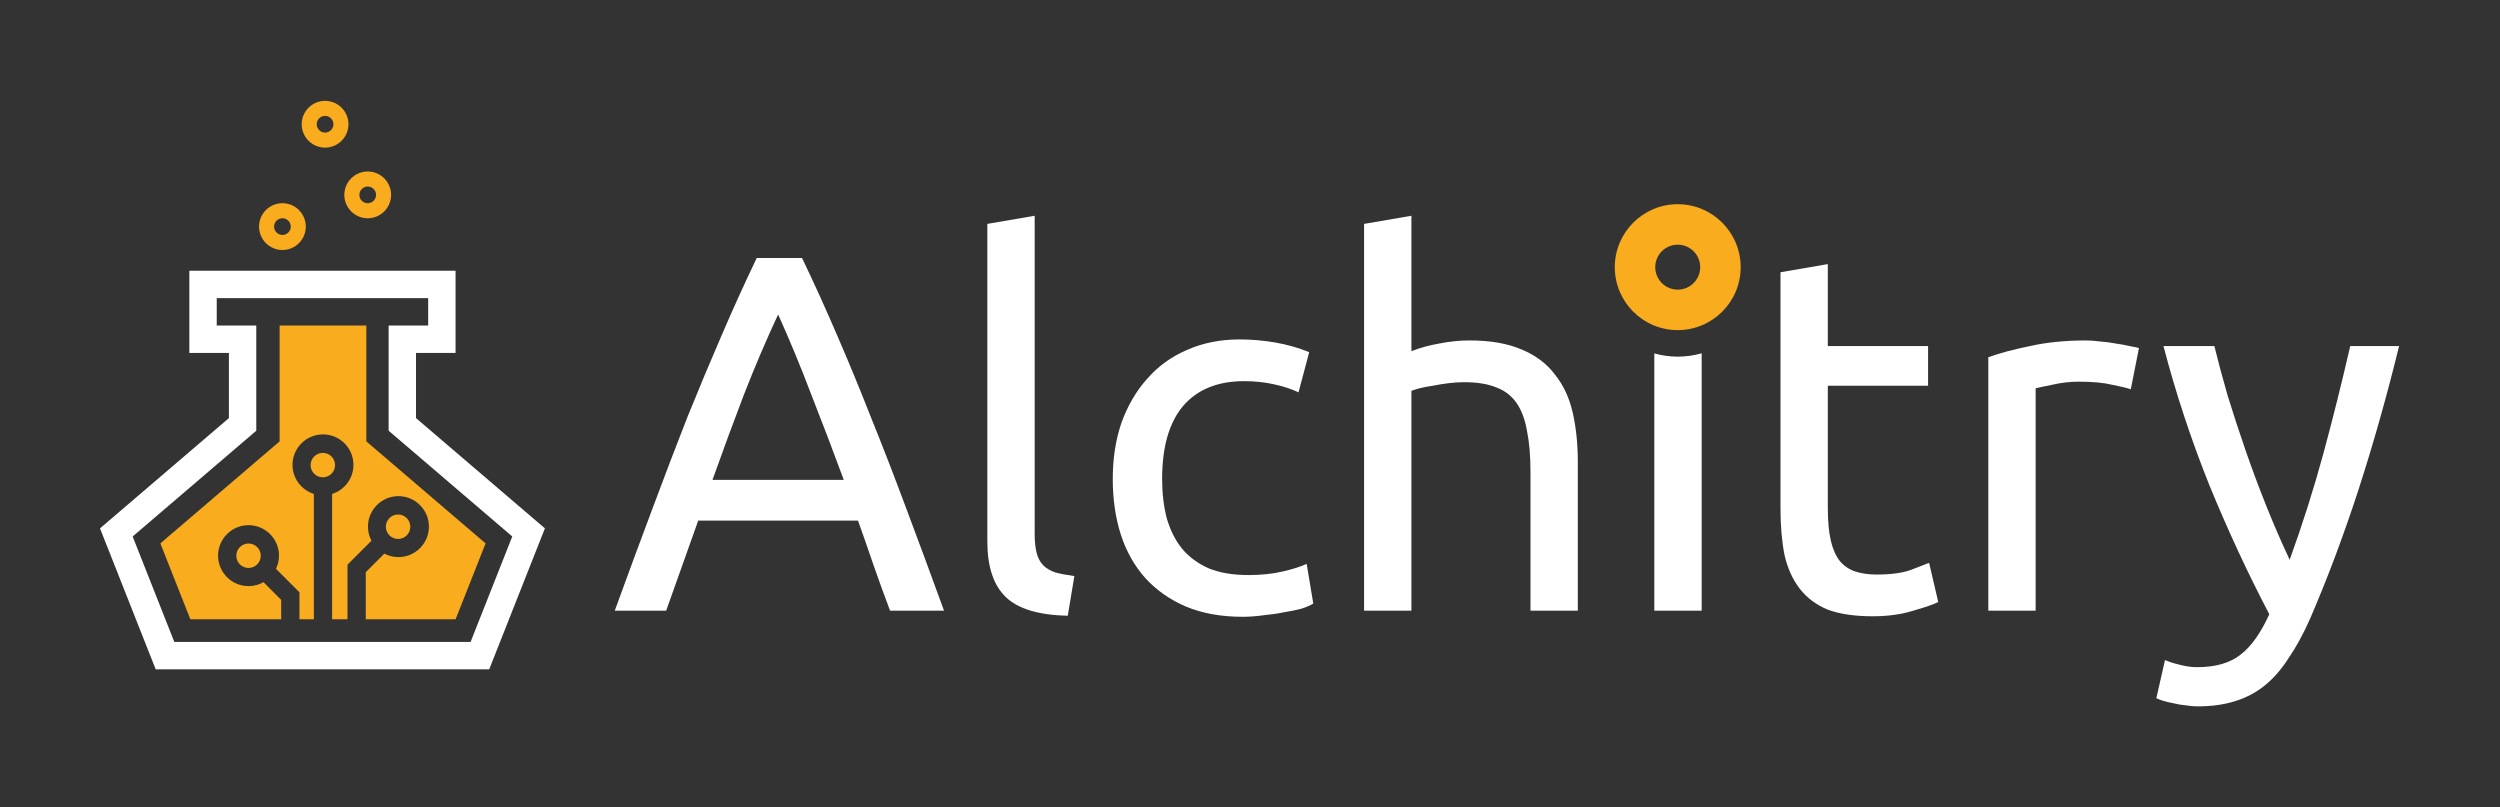
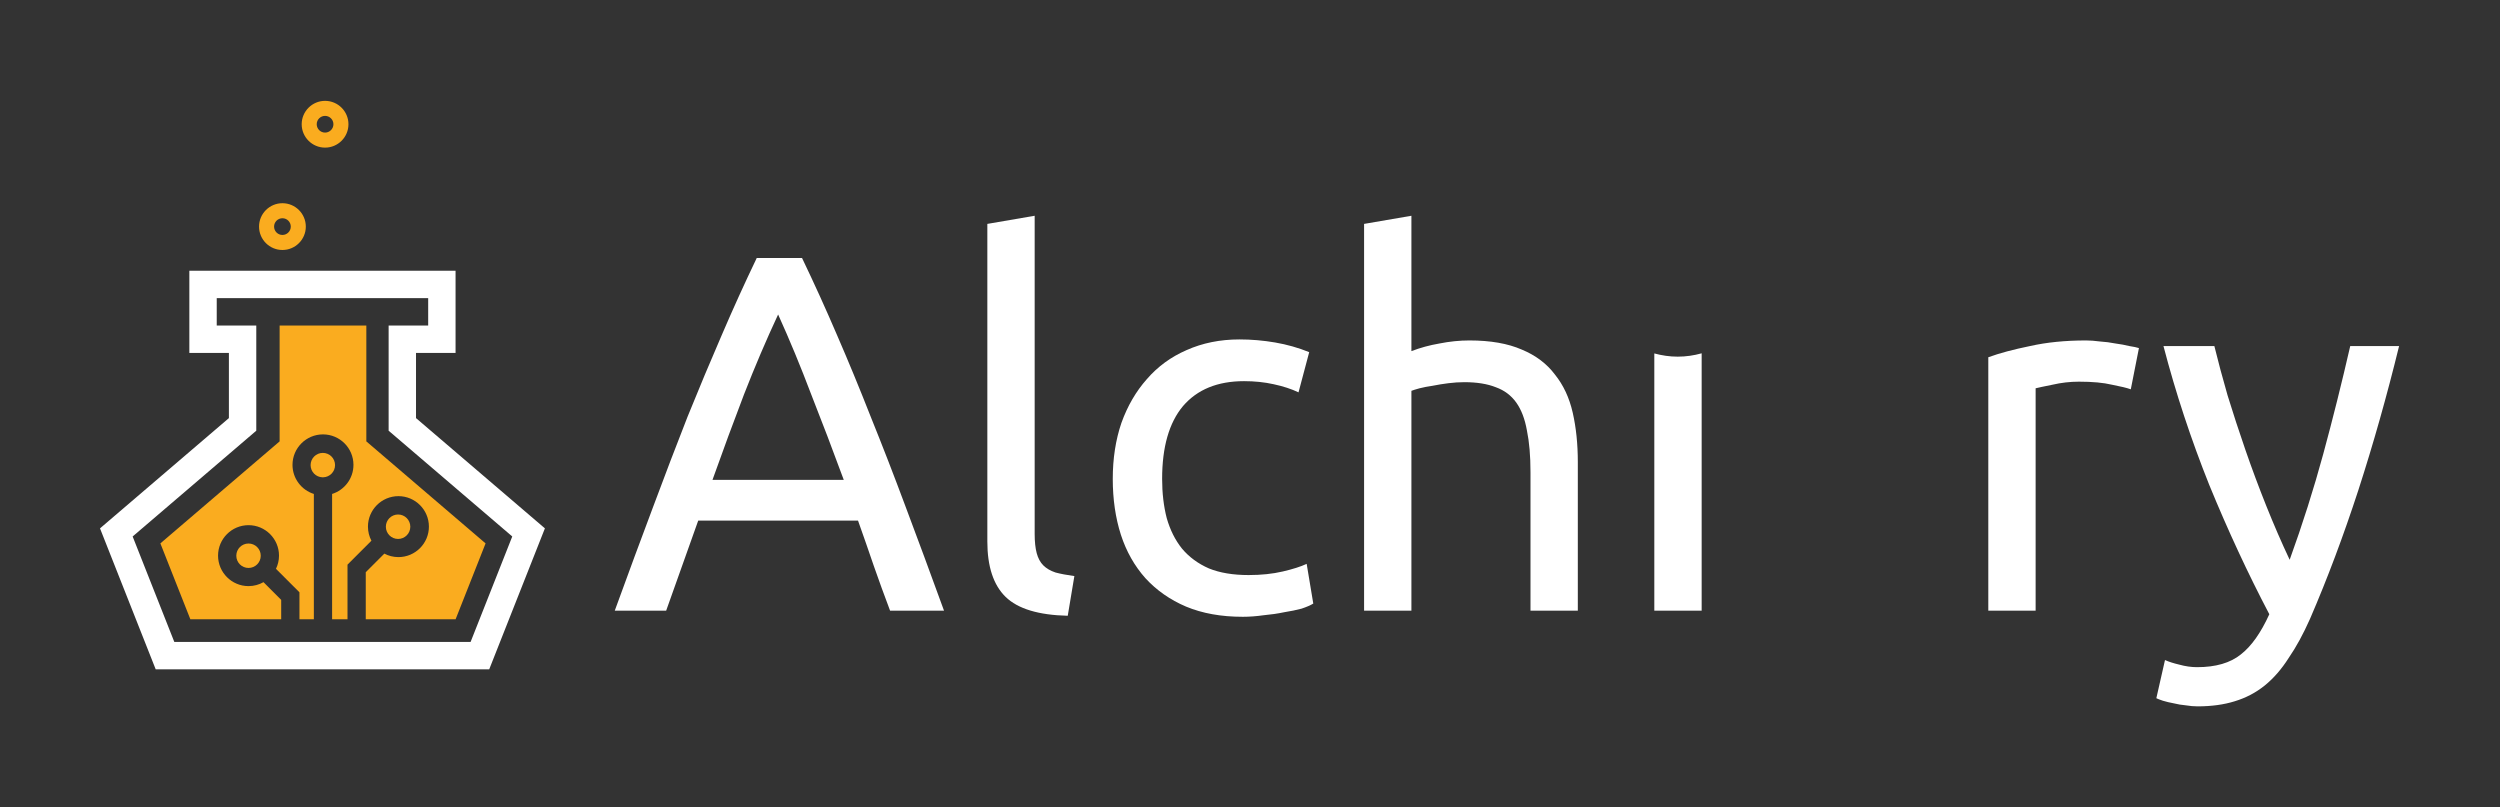
<svg xmlns="http://www.w3.org/2000/svg" xmlns:ns1="http://www.inkscape.org/namespaces/inkscape" xmlns:ns2="http://sodipodi.sourceforge.net/DTD/sodipodi-0.dtd" width="3567.61" height="1152" viewBox="0 0 943.93 304.8" version="1.1" id="svg8" ns1:version="0.92.4 5da689c313, 2019-01-14" ns2:docname="alchitry_main.svg" ns1:export-filename="/tmp/logo.png" ns1:export-xdpi="43.888885" ns1:export-ydpi="43.888885">
  <rect x="0" y="0" width="943.93" height="304.8" fill="#333333" stroke="none" />
  <ns2:namedview id="base" pagecolor="#303030" bordercolor="#666666" borderopacity="1.0" ns1:pageopacity="1" ns1:pageshadow="2" ns1:zoom="0.22909224" ns1:cx="1983.9228" ns1:cy="607.51421" ns1:document-units="in" ns1:current-layer="layer7" showgrid="true" ns1:window-width="3840" ns1:window-height="2109" ns1:window-x="3840" ns1:window-y="27" ns1:window-maximized="1" showguides="false" ns1:snap-center="true" ns1:snap-object-midpoints="true" units="px" ns1:pagecheckerboard="false" fit-margin-left="1.5" fit-margin-top="1.5" fit-margin-bottom="1.5" fit-margin-right="1.5" ns1:snap-others="false" ns1:object-nodes="false">
    <ns1:grid id="grid4489" type="xygrid" originx="36.342" originy="37.18" visible="false" />
  </ns2:namedview>
  <defs id="defs2" />
  <g transform="translate(36.342,-29.38)" id="layer1" ns1:groupmode="layer" ns1:label="Alchitry Text" style="display:inline">
    <path id="path4771" style="font-style:normal;font-variant:normal;font-weight:normal;font-stretch:normal;font-size:medium;line-height:5.623px;font-family:Ubuntu;-inkscape-font-specification:Ubuntu;letter-spacing:0px;word-spacing:0px;fill:#ffffff;fill-opacity:1;stroke:none;stroke-width:4.804px;stroke-linecap:butt;stroke-linejoin:miter;stroke-opacity:1" d="m 299.728,259.954 q -3.267,-8.647 -6.149,-16.909 -2.882,-8.454 -5.957,-17.102 h -60.336 l -12.106,34.011 h -19.407 q 7.686,-21.137 14.411,-39.007 6.725,-18.062 13.066,-34.203 6.533,-16.141 12.874,-30.744 6.341,-14.796 13.258,-29.207 h 17.102 q 6.917,14.411 13.258,29.207 6.341,14.604 12.682,30.744 6.533,16.141 13.258,34.203 6.725,17.87 14.411,39.007 z m -17.486,-49.383 q -6.149,-16.717 -12.298,-32.282 -5.957,-15.756 -12.49,-30.168 -6.725,14.412 -12.874,30.168 -5.957,15.564 -11.913,32.282 z" ns1:connector-curvature="0" />
    <path id="path4773" style="font-style:normal;font-variant:normal;font-weight:normal;font-stretch:normal;font-size:medium;line-height:5.623px;font-family:Ubuntu;-inkscape-font-specification:Ubuntu;letter-spacing:0px;word-spacing:0px;fill:#ffffff;fill-opacity:1;stroke:none;stroke-width:4.804px;stroke-linecap:butt;stroke-linejoin:miter;stroke-opacity:1" d="m 366.81,261.875 q -16.525,-0.384 -23.443,-7.11 -6.917,-6.725 -6.917,-20.945 v -119.903 l 17.87,-3.074 v 120.095 q 0,4.42 0.768,7.302 0.769,2.882 2.498,4.612 1.729,1.73 4.612,2.69 2.882,0.77 7.11,1.346 z" ns1:connector-curvature="0" />
    <path id="path4775" style="font-style:normal;font-variant:normal;font-weight:normal;font-stretch:normal;font-size:medium;line-height:5.623px;font-family:Ubuntu;-inkscape-font-specification:Ubuntu;letter-spacing:0px;word-spacing:0px;fill:#ffffff;fill-opacity:1;stroke:none;stroke-width:4.804px;stroke-linecap:butt;stroke-linejoin:miter;stroke-opacity:1" d="m 432.802,262.259 q -12.106,0 -21.329,-3.843 -9.031,-3.843 -15.372,-10.76 -6.149,-6.917 -9.223,-16.333 -3.074,-9.607 -3.074,-21.137 0,-11.529 3.267,-21.137 3.459,-9.607 9.608,-16.525 6.149,-7.11 14.988,-10.953 9.031,-4.035 19.984,-4.035 6.725,0 13.451,1.154 6.725,1.154 12.874,3.651 l -4.035,15.18 q -4.035,-1.922 -9.415,-3.074 -5.188,-1.154 -11.145,-1.154 -14.988,0 -23.058,9.415 -7.878,9.415 -7.878,27.478 0,8.071 1.729,14.796 1.921,6.725 5.765,11.529 4.035,4.804 10.184,7.494 6.149,2.498 14.988,2.498 7.11,0 12.874,-1.346 5.765,-1.346 9.031,-2.882 l 2.498,14.988 q -1.537,0.962 -4.419,1.922 -2.882,0.77 -6.533,1.346 -3.651,0.77 -7.878,1.154 -4.035,0.576 -7.878,0.576 z" ns1:connector-curvature="0" />
    <path id="path4777" style="font-style:normal;font-variant:normal;font-weight:normal;font-stretch:normal;font-size:medium;line-height:5.623px;font-family:Ubuntu;-inkscape-font-specification:Ubuntu;letter-spacing:0px;word-spacing:0px;fill:#ffffff;fill-opacity:1;stroke:none;stroke-width:4.804px;stroke-linecap:butt;stroke-linejoin:miter;stroke-opacity:1" d="m 478.697,259.954 v -146.035 l 17.87,-3.074 v 51.112 q 4.996,-1.922 10.568,-2.882 5.765,-1.154 11.337,-1.154 11.913,0 19.792,3.459 7.878,3.267 12.49,9.415 4.804,5.957 6.725,14.411 1.921,8.455 1.921,18.639 v 56.108 h -17.87 v -52.265 q 0,-9.223 -1.345,-15.756 -1.153,-6.533 -4.035,-10.569 -2.882,-4.035 -7.686,-5.764 -4.804,-1.922 -11.913,-1.922 -2.882,0 -5.957,0.384 -3.074,0.384 -5.957,0.962 -2.69,0.384 -4.996,0.962 -2.114,0.576 -3.074,0.962 v 83.01 z" ns1:connector-curvature="0" />
    <path style="font-style:normal;font-variant:normal;font-weight:normal;font-stretch:normal;font-size:medium;line-height:5.623px;font-family:Ubuntu;-inkscape-font-specification:Ubuntu;letter-spacing:0px;word-spacing:0px;fill:#ffffff;fill-opacity:1;stroke:none;stroke-width:4.804px;stroke-linecap:butt;stroke-linejoin:miter;stroke-opacity:1" d="m 606.157,162.781 c -2.88,0.801 -5.908,1.262 -9.04,1.262 -3.063,0 -6.013,-0.45 -8.837,-1.217 v 97.127 h 17.877 z" id="path4779" ns1:connector-curvature="0" />
-     <path id="path4781" style="font-style:normal;font-variant:normal;font-weight:normal;font-stretch:normal;font-size:medium;line-height:5.623px;font-family:Ubuntu;-inkscape-font-specification:Ubuntu;letter-spacing:0px;word-spacing:0px;fill:#ffffff;fill-opacity:1;stroke:none;stroke-width:4.804px;stroke-linecap:butt;stroke-linejoin:miter;stroke-opacity:1" d="m 653.789,160.035 h 37.854 v 14.988 h -37.854 v 46.116 q 0,7.494 1.153,12.49 1.153,4.804 3.459,7.686 2.306,2.69 5.765,3.843 3.459,1.154 8.07,1.154 8.07,0 12.874,-1.73 4.996,-1.922 6.917,-2.69 l 3.459,14.795 q -2.69,1.346 -9.415,3.267 -6.725,2.116 -15.372,2.116 -10.184,0 -16.909,-2.498 -6.533,-2.69 -10.568,-7.878 -4.035,-5.188 -5.765,-12.682 -1.537,-7.686 -1.537,-17.678 v -89.158 l 17.87,-3.075 z" ns1:connector-curvature="0" />
    <path id="path4783" style="font-style:normal;font-variant:normal;font-weight:normal;font-stretch:normal;font-size:medium;line-height:5.623px;font-family:Ubuntu;-inkscape-font-specification:Ubuntu;letter-spacing:0px;word-spacing:0px;fill:#ffffff;fill-opacity:1;stroke:none;stroke-width:4.804px;stroke-linecap:butt;stroke-linejoin:miter;stroke-opacity:1" d="m 751.276,157.921 q 2.306,0 5.188,0.384 3.074,0.196 5.957,0.77 2.882,0.384 5.188,0.962 2.498,0.384 3.651,0.77 l -3.074,15.564 q -2.114,-0.768 -7.11,-1.73 -4.804,-1.154 -12.49,-1.154 -4.996,0 -9.992,1.154 -4.804,0.962 -6.341,1.346 v 83.97 h -17.87 v -95.692 q 6.341,-2.306 15.756,-4.227 9.415,-2.114 21.137,-2.114 z" ns1:connector-curvature="0" />
    <path id="path4785" style="font-style:normal;font-variant:normal;font-weight:normal;font-stretch:normal;font-size:medium;line-height:5.623px;font-family:Ubuntu;-inkscape-font-specification:Ubuntu;letter-spacing:0px;word-spacing:0px;fill:#ffffff;fill-opacity:1;stroke:none;stroke-width:4.804px;stroke-linecap:butt;stroke-linejoin:miter;stroke-opacity:1" d="m 781.098,278.592 q 2.114,0.962 5.38,1.73 3.459,0.962 6.725,0.962 10.568,0 16.525,-4.804 5.957,-4.612 10.761,-15.18 -12.106,-23.058 -22.674,-48.807 -10.376,-25.94 -17.294,-52.457 h 19.215 q 2.114,8.647 4.996,18.639 3.074,9.992 6.725,20.56 3.651,10.568 7.878,21.137 4.227,10.568 8.839,20.368 7.302,-20.176 12.682,-39.967 5.38,-19.792 10.184,-40.736 h 18.447 q -6.917,28.246 -15.372,54.379 -8.455,25.94 -18.254,48.614 -3.843,8.647 -8.07,14.796 -4.035,6.341 -9.031,10.376 -4.996,4.035 -11.337,5.957 -6.149,1.922 -14.027,1.922 -2.114,0 -4.419,-0.384 -2.306,-0.196 -4.612,-0.77 -2.114,-0.384 -4.035,-0.962 -1.729,-0.576 -2.498,-0.962 z" ns1:connector-curvature="0" />
  </g>
  <g ns1:groupmode="layer" id="layer8" ns1:label="dot" style="display:inline" transform="translate(36.485,255.041)">
-     <path d="m 596.979,-162.66 c 4.676,0 8.486,3.809 8.486,8.496 0,4.68 -3.81,8.486 -8.486,8.486 -4.676,0 -8.486,-3.804 -8.486,-8.486 0,-4.687 3.81,-8.496 8.486,-8.496 m 0,32.262 c 13.106,0 23.766,-10.66 23.766,-23.765 0,-13.106 -10.661,-23.776 -23.766,-23.776 -13.106,0 -23.766,10.67 -23.766,23.776 0,13.106 10.661,23.765 23.766,23.765" style="display:inline;fill:#faac1f;fill-opacity:1;fill-rule:nonzero;stroke:none;stroke-width:5.093" id="path1324-6-8" ns1:connector-curvature="0" />
-   </g>
+     </g>
  <g ns1:groupmode="layer" id="layer7" ns1:label="Bob Mod 2" style="display:inline" transform="translate(36.485,255.041)">
    <g id="g2212" transform="matrix(21.812,0,0,21.812,-33.779,-236.624)">
      <g transform="matrix(0.079,0,0,-0.079,4.178,8.564)" id="g1077">
        <path ns1:connector-curvature="0" id="path1079" style="fill:#faac1f;fill-opacity:1;fill-rule:nonzero;stroke:none" d="m 0,0 c -1.479,0 -2.678,-1.199 -2.678,-2.678 0,-1.478 1.199,-2.677 2.678,-2.677 1.479,0 2.678,1.199 2.678,2.677 0,1.479 -1.199,2.678 -2.678,2.678" />
      </g>
      <g style="fill:#67b319;fill-opacity:1" transform="matrix(0.079,0,0,-0.079,4.437,9.233)" id="g1081">
        <path ns1:connector-curvature="0" id="path1083" style="fill:#faac1f;fill-opacity:1;fill-rule:nonzero;stroke:none" d="m 0,0 c -0.969,-0.549 -2.086,-0.866 -3.277,-0.866 -3.683,0 -6.679,2.996 -6.679,6.678 0,3.681 2.996,6.677 6.679,6.677 3.682,0 6.678,-2.996 6.678,-6.677 0,-1.037 -0.244,-2.014 -0.667,-2.89 l 5.146,-5.146 v -5.912 h 3.157 v 27.465 c -2.709,0.853 -4.679,3.386 -4.679,6.371 0,3.684 2.996,6.68 6.679,6.68 3.682,0 6.678,-2.996 6.678,-6.68 0,-2.985 -1.97,-5.518 -4.678,-6.371 v -27.465 h 3.374 v 11.973 l 5.241,5.243 c -0.484,0.924 -0.762,1.973 -0.762,3.087 0,3.684 2.996,6.68 6.679,6.68 3.682,0 6.678,-2.996 6.678,-6.68 0,-3.682 -2.996,-6.678 -6.678,-6.678 -1.114,0 -2.163,0.279 -3.088,0.763 l -4.07,-4.071 v -10.317 h 19.684 l 6.57,16.631 -26.128,22.353 v 25.389 h -19 v -25.389 l -26.129,-22.353 6.57,-16.631 h 19.902 v 4.256 z" />
      </g>
      <g transform="matrix(0.079,0,0,-0.079,6.767,8.485)" id="g1085">
        <path ns1:connector-curvature="0" id="path1087" style="fill:#faac1f;fill-opacity:1;fill-rule:nonzero;stroke:none" d="m 0,0 c 1.479,0 2.678,1.199 2.678,2.678 0,1.48 -1.199,2.679 -2.678,2.679 -1.48,0 -2.679,-1.199 -2.679,-2.679 0,-1.479 1.199,-2.678 2.679,-2.678" />
      </g>
      <g transform="matrix(0.079,0,0,-0.079,5.458,7.418)" id="g1089">
        <path ns1:connector-curvature="0" id="path1091" style="fill:#faac1f;fill-opacity:1;fill-rule:nonzero;stroke:none" d="m 0,0 h 0.155 c 1.443,0.042 2.601,1.216 2.601,2.67 0,1.48 -1.199,2.68 -2.678,2.68 -1.48,0 -2.679,-1.2 -2.679,-2.68 0,-1.454 1.158,-2.628 2.601,-2.67" />
      </g>
      <g transform="matrix(0.079,0,0,-0.079,4.831,2.867)" id="g1093">
        <path ns1:connector-curvature="0" id="path1095" style="fill:#faac1f;fill-opacity:1;fill-rule:nonzero;stroke:none;stroke-width:1.098" d="m -0.837,-0.841 c 1.008,0 1.83,-0.821 1.83,-1.832 0,-1.009 -0.821,-1.83 -1.83,-1.83 -1.008,0 -1.83,0.82 -1.83,1.83 0,1.01 0.821,1.832 1.83,1.832 m 0,-6.956 c 2.826,0 5.124,2.299 5.124,5.124 0,2.827 -2.299,5.126 -5.124,5.126 -2.826,0 -5.124,-2.3 -5.124,-5.126 0,-2.826 2.299,-5.124 5.124,-5.124" />
      </g>
      <g transform="matrix(0.079,0,0,-0.079,6.175,2.367)" id="g1097">
-         <path ns1:connector-curvature="0" id="path1099" style="fill:#faac1f;fill-opacity:1;fill-rule:nonzero;stroke:none;stroke-width:1.098" d="m 0.837,-0.219 c 1.008,0 1.83,-0.821 1.83,-1.832 0,-1.009 -0.821,-1.83 -1.83,-1.83 -1.008,0 -1.83,0.82 -1.83,1.83 0,1.01 0.821,1.832 1.83,1.832 m 0,-6.956 c 2.826,0 5.124,2.299 5.124,5.124 0,2.827 -2.299,5.126 -5.124,5.126 -2.826,0 -5.124,-2.3 -5.124,-5.126 0,-2.826 2.299,-5.124 5.124,-5.124" />
-       </g>
+         </g>
      <g transform="matrix(0.079,0,0,-0.079,5.503,1.254)" id="g1101">
        <path ns1:connector-curvature="0" id="path1103" style="fill:#faac1f;fill-opacity:1;fill-rule:nonzero;stroke:none;stroke-width:1.098" d="m -6.2293083e-8,1.168 c 1.008,0 1.83,-0.82 1.83,-1.83 0,-1.009 -0.821,-1.83 -1.83,-1.83 -1.008,0 -1.83,0.82 -1.83,1.83 0,1.009 0.821,1.83 1.83,1.83 m 0,-6.954 c 2.826,0 5.124,2.299 5.124,5.124 0,2.826 -2.299,5.124 -5.124,5.124 -2.826,0 -5.124,-2.299 -5.124,-5.124 0,-2.826 2.299,-5.124 5.124,-5.124" />
      </g>
      <g transform="matrix(0.079,0,0,-0.079,8.022,10.268)" id="g1105">
        <path ns1:connector-curvature="0" id="path1107" style="fill:#ffffff;fill-opacity:1;fill-rule:nonzero;stroke:none" d="m 0,0 h -37.616 -4 -23.303 l -9.13,23.111 27.09,23.175 v 23.048 h -8.666 v 5.999 h 46.332 v -5.999 h -8.666 v -23.048 l 27.089,-23.175 z m -11.959,49.05 v 14.284 h 8.666 v 17.999 h -58.332 v -17.999 h 8.666 v -14.284 l -28.243,-24.161 12.202,-30.889 h 73.081 l 12.202,30.889 z" />
      </g>
    </g>
  </g>
</svg>